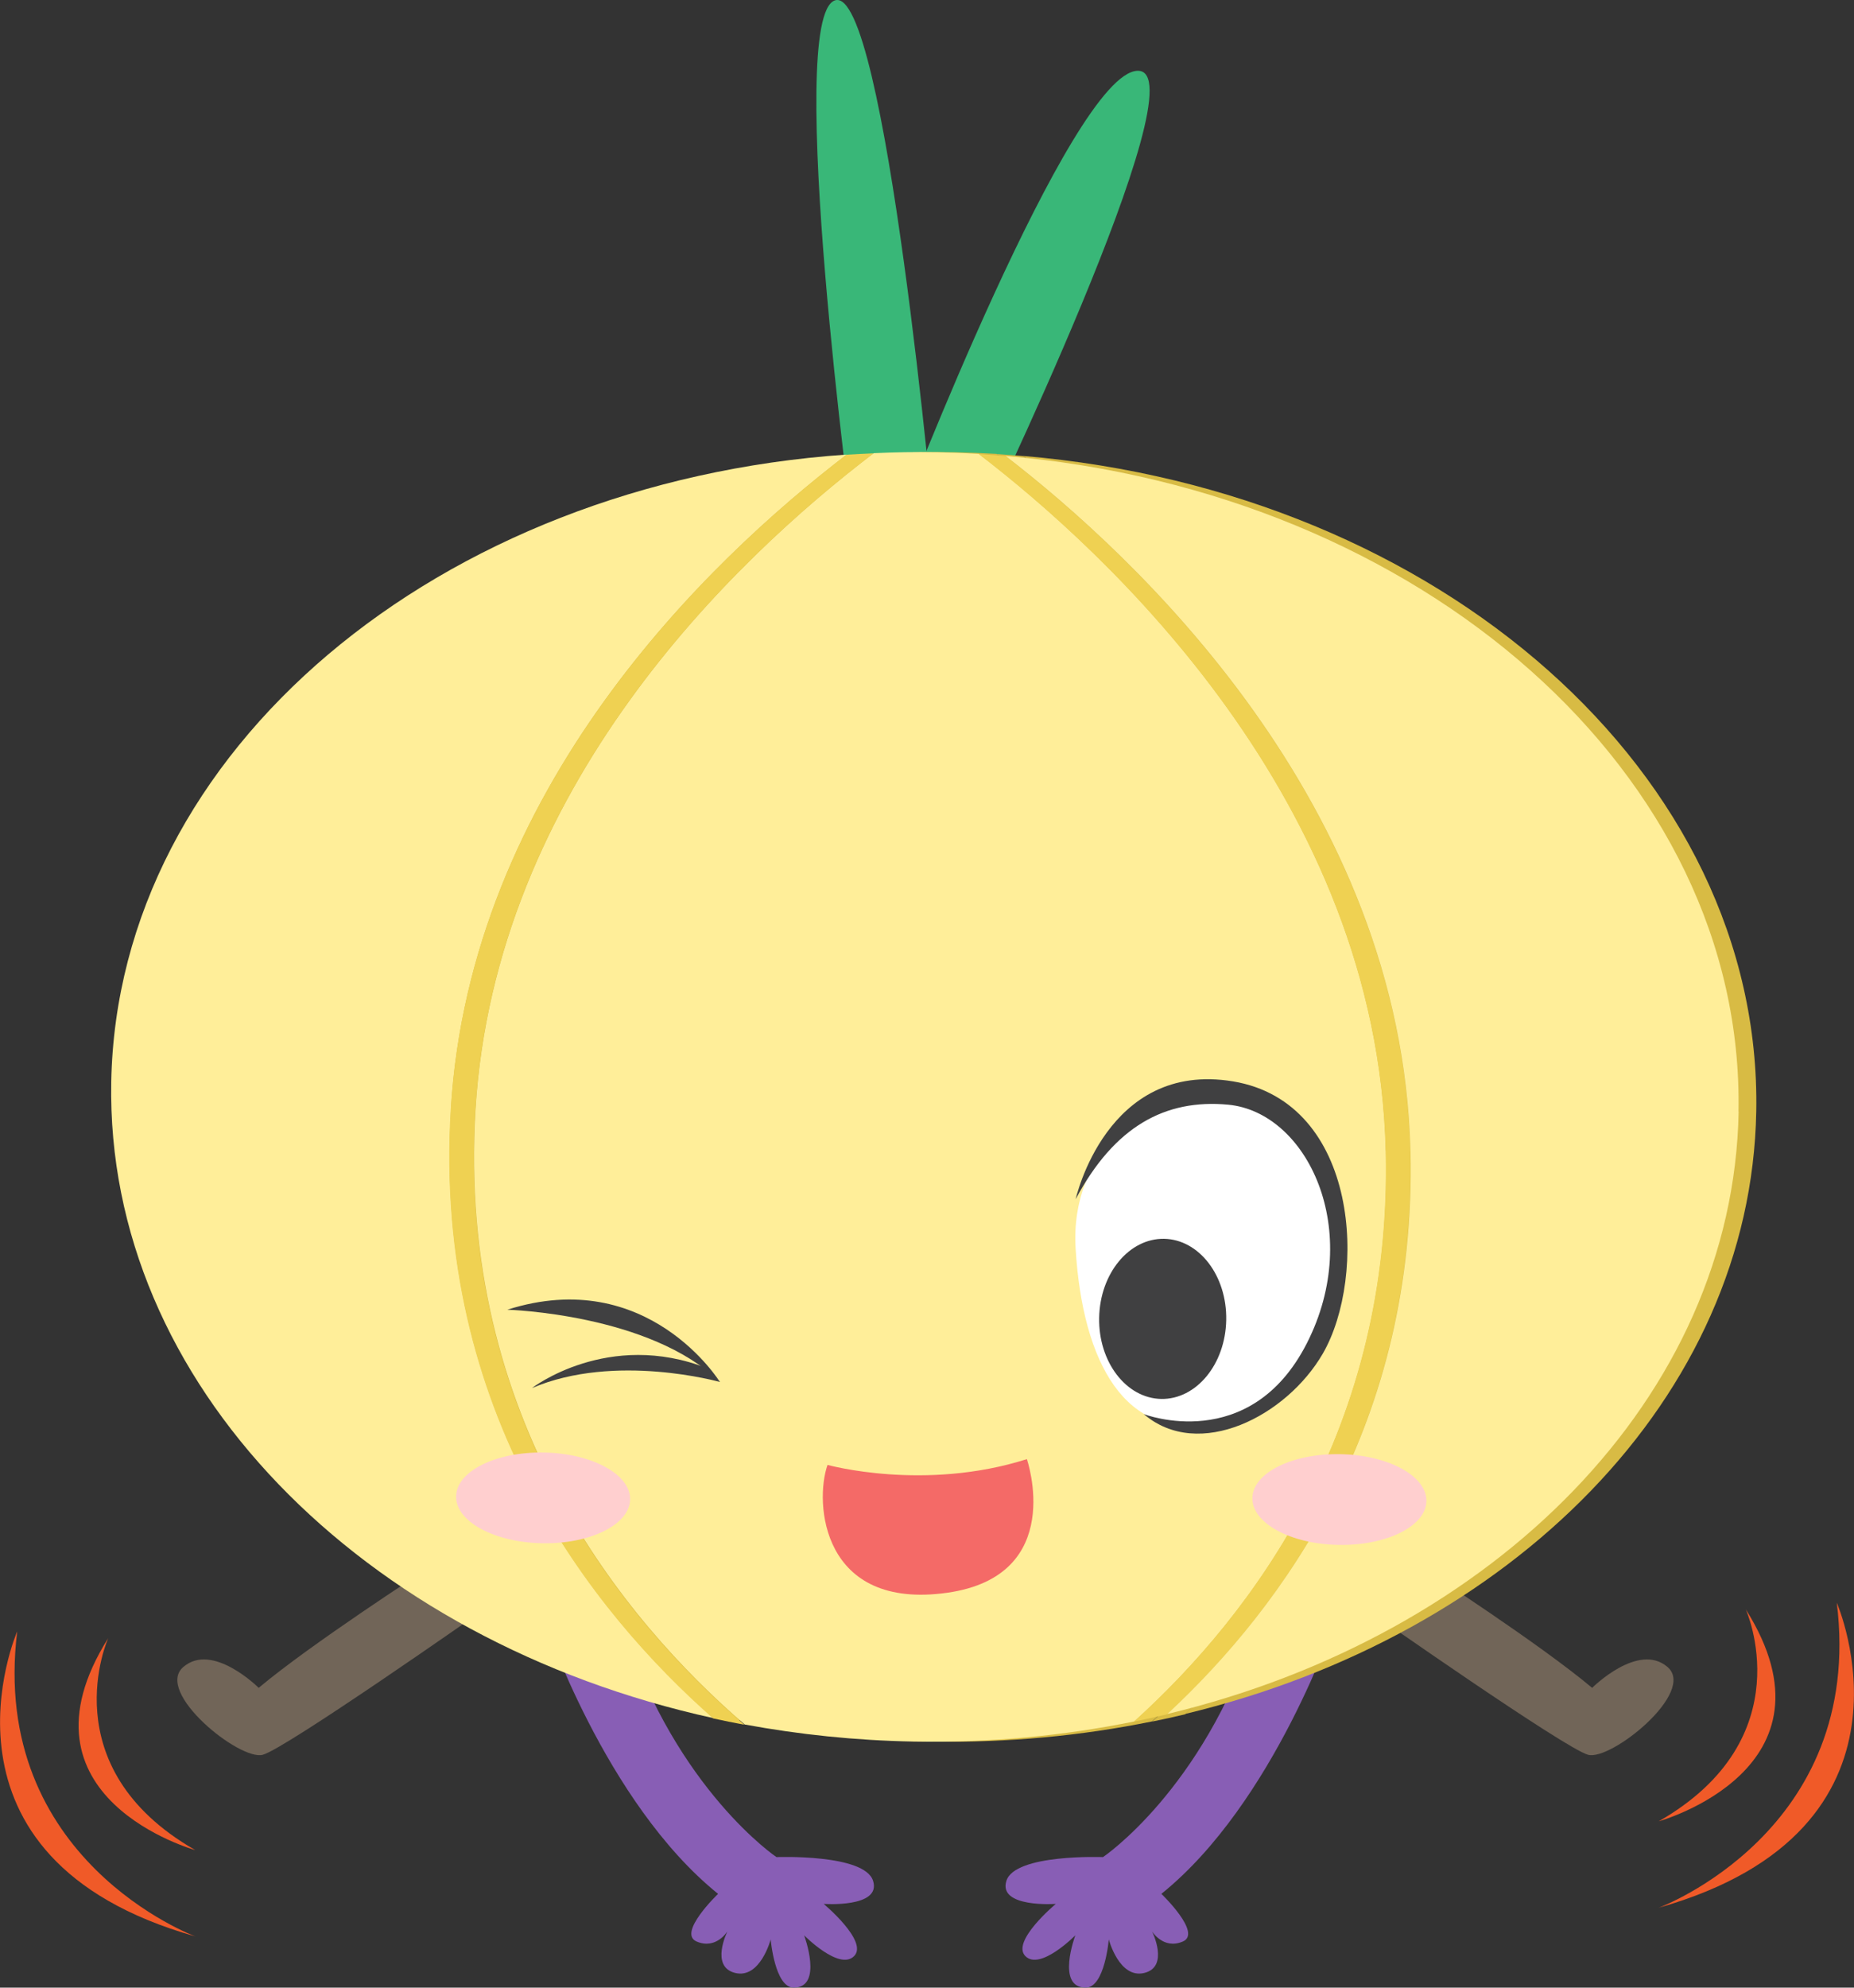
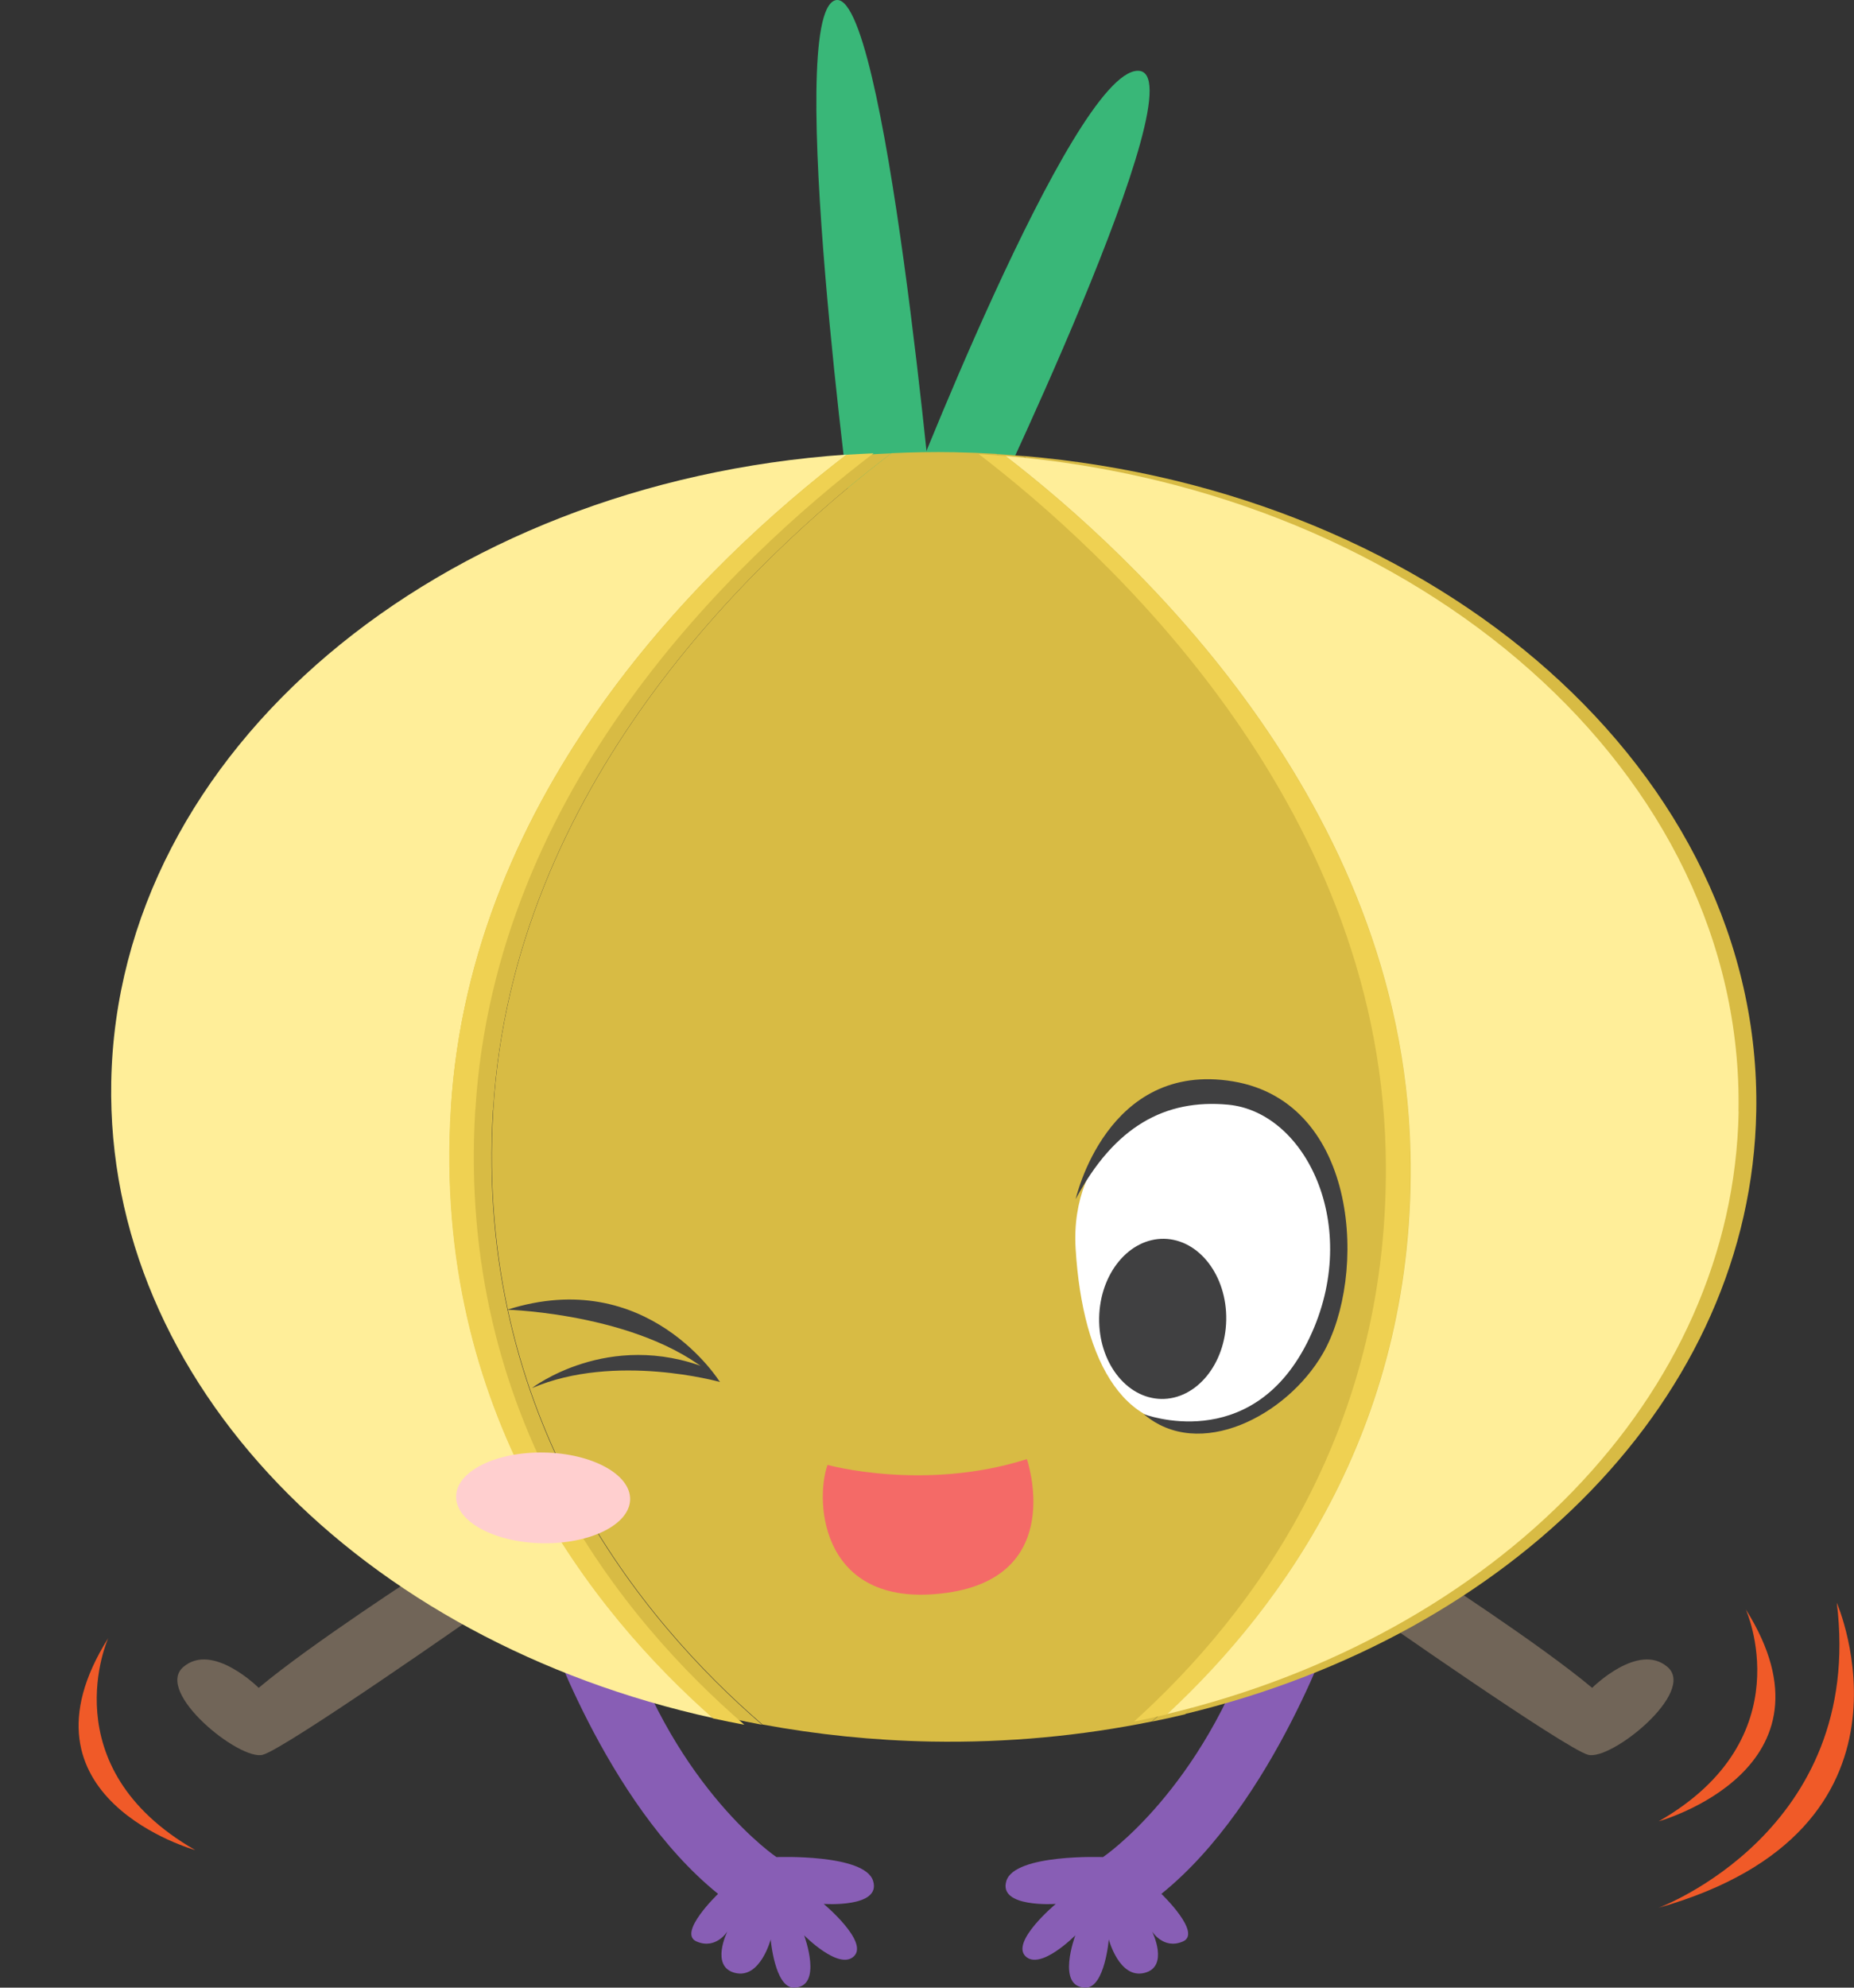
<svg xmlns="http://www.w3.org/2000/svg" id="_레이어_2" viewBox="0 0 134.67 144.34">
  <rect x="0" y="0" width="134.67" height="144.34" fill="#333333" stroke="none" />
  <defs>
    <style>.cls-1{fill:#fff;}.cls-2{fill:#404041;}.cls-3{fill:#716558;}.cls-4{fill:#fe9;}.cls-5{fill:#39b778;}.cls-6{fill:#efd152;}.cls-7{fill:#f05a28;}.cls-8{fill:#d8bb44;}.cls-9{fill:#ffcfcf;}.cls-10{fill:#885eb5;}.cls-11{fill:#f46a67;}</style>
  </defs>
  <g id="Layer_1">
    <g>
      <path class="cls-7" d="m126.81,116.87s4.22,9.35-6.32,15.39c0,0,13.62-3.78,6.32-15.39Z" />
      <path class="cls-7" d="m133.42,116.39s7.18,16.45-12.94,22.15c0,0,14.99-5.54,12.94-22.15Z" />
      <path class="cls-7" d="m7.86,118.96s-4.22,9.35,6.32,15.39c0,0-13.62-3.78-6.32-15.39Z" />
-       <path class="cls-7" d="m1.25,118.47s-7.18,16.45,12.94,22.15c0,0-14.99-5.54-12.94-22.15Z" />
      <g>
        <path class="cls-3" d="m103.61,114.06s8.24,5.32,12.04,8.51c0,0,3.34-3.34,5.47-1.52,2.13,1.82-4.1,6.84-5.77,6.38-1.67-.46-15.68-10.28-15.68-10.28l3.95-3.1Z" />
        <path class="cls-3" d="m30.83,114.06s-8.24,5.32-12.04,8.51c0,0-3.34-3.34-5.47-1.52-2.13,1.82,4.1,6.84,5.77,6.38,1.67-.46,15.68-10.28,15.68-10.28l-3.95-3.1Z" />
        <path class="cls-10" d="m97.03,117.55s-4.44,13.35-12.67,19.98c0,0,2.98,2.85,1.56,3.46-1.42.61-2.24-.74-2.24-.74,0,0,1.28,2.56-.55,3.02-1.83.46-2.59-2.43-2.59-2.43,0,0-.29,3.49-1.67,3.5-2.19,0-.76-3.8-.76-3.8,0,0-2.54,2.58-3.62,1.52-1.09-1.06,2.2-3.8,2.2-3.8,0,0-4.2.3-3.59-1.67.61-1.98,7.02-1.73,7.02-1.73,0,0,7.2-4.84,11.06-16.5,0,0,3.17-2.03,5.85-.8Z" />
        <path class="cls-10" d="m39.49,117.55s4.44,13.35,12.67,19.98c0,0-2.98,2.85-1.56,3.46,1.42.61,2.24-.74,2.24-.74,0,0-1.28,2.56.55,3.02,1.83.46,2.59-2.43,2.59-2.43,0,0,.3,3.49,1.67,3.5,2.18,0,.76-3.8.76-3.8,0,0,2.54,2.58,3.62,1.52,1.09-1.06-2.2-3.8-2.2-3.8,0,0,4.2.3,3.59-1.67-.61-1.98-7.02-1.73-7.02-1.73,0,0-7.2-4.84-11.06-16.5,0,0-3.17-2.03-5.85-.8Z" />
        <path class="cls-5" d="m61.99,38.81S56.97,1.33,60.64.03c3.67-1.3,7.27,38.89,7.27,38.89,0,0-2.78,2.46-5.93-.11Z" />
        <path class="cls-5" d="m65.44,37.39S77.82,5.27,82.63,5.14c4.81-.13-11.76,34.07-11.76,34.07,0,0-4.83,1.25-5.43-1.82Z" />
        <g>
          <path class="cls-8" d="m34.04,80.55c1.41-23.24,18.53-39.71,28.75-47.54-29.62,2.04-52.98,21.46-53.42,45.57-.4,21.88,18.22,40.59,43.74,46.19-8.73-7.69-20.4-22.21-19.06-44.23Z" />
          <path class="cls-8" d="m101.95,83.55c-.62-25.43-20.26-43.46-29.56-50.59-1.01-.06-2.04-.1-3.07-.12-1.54-.03-3.06,0-4.57.07-10.19,7.77-27.5,24.3-28.92,47.67-1.36,22.43,10.78,37.08,19.55,44.65,3.95.73,8.04,1.16,12.25,1.24,5.56.1,10.94-.42,16.05-1.46,8.62-7.8,18.77-21.3,18.28-41.46Z" />
          <path class="cls-8" d="m103.74,83.59c-.62-25.28-20.04-43.26-29.4-50.47-.65-.05-1.29-.11-1.94-.15,9.3,7.13,28.94,25.16,29.56,50.59.49,20.16-9.65,33.66-18.28,41.46.81-.16,1.61-.34,2.4-.53,8.48-7.88,18.14-21.22,17.66-40.89Z" />
          <path class="cls-8" d="m127.57,80.73c.45-24.52-22.99-45.05-53.24-47.62,9.36,7.21,28.79,25.19,29.4,50.47.48,19.67-9.18,33.01-17.66,40.89,23.73-5.7,41.12-22.99,41.5-43.75Z" />
          <path class="cls-8" d="m35.82,80.59c1.42-23.38,18.73-39.9,28.92-47.67-.66.03-1.31.06-1.96.1-10.21,7.83-27.33,24.3-28.75,47.54-1.34,22.01,10.33,36.54,19.06,44.23.75.16,1.51.32,2.27.46-8.77-7.57-20.91-22.22-19.55-44.65Z" />
        </g>
        <g>
          <path class="cls-4" d="m32.75,80.55c1.41-23.24,18.53-39.71,28.75-47.54-29.62,2.04-52.98,21.46-53.42,45.57-.4,21.88,18.22,40.59,43.74,46.19-8.73-7.69-20.4-22.21-19.06-44.23Z" />
-           <path class="cls-4" d="m100.66,83.55c-.62-25.43-20.26-43.46-29.56-50.59-1.01-.06-2.04-.1-3.07-.12-1.54-.03-3.06,0-4.57.07-10.19,7.77-27.5,24.3-28.92,47.67-1.36,22.43,10.78,37.08,19.55,44.65,3.95.73,8.04,1.16,12.25,1.24,5.56.1,10.94-.42,16.05-1.46,8.62-7.8,18.77-21.3,18.28-41.46Z" />
          <path class="cls-6" d="m102.44,83.59c-.62-25.28-20.05-43.26-29.41-50.47-.65-.05-1.29-.11-1.94-.15,9.3,7.13,28.94,25.16,29.56,50.59.49,20.16-9.65,33.66-18.28,41.46.81-.16,1.61-.34,2.4-.53,8.48-7.88,18.14-21.22,17.66-40.89Z" />
          <path class="cls-4" d="m126.28,80.73c.45-24.52-22.99-45.05-53.24-47.62,9.36,7.21,28.79,25.19,29.41,50.47.48,19.67-9.18,33.01-17.66,40.89,23.73-5.7,41.12-22.99,41.5-43.75Z" />
          <path class="cls-6" d="m34.53,80.59c1.42-23.38,18.73-39.9,28.92-47.67-.66.03-1.31.06-1.96.1-10.21,7.83-27.33,24.3-28.75,47.54-1.34,22.01,10.33,36.54,19.06,44.23.75.16,1.51.32,2.27.46-8.77-7.57-20.91-22.22-19.55-44.65Z" />
        </g>
        <path class="cls-11" d="m60.11,106.38s7.03,1.95,14.48-.42c0,0,2.92,8.45-5.76,9.7-9.17,1.31-9.68-6.56-8.72-9.28Z" />
-         <path class="cls-9" d="m103.61,109.01c-.03,1.82-2.89,3.24-6.38,3.18-3.49-.06-6.3-1.59-6.26-3.41.03-1.82,2.89-3.24,6.38-3.18,3.49.06,6.3,1.59,6.26,3.41Z" />
        <path class="cls-9" d="m45.77,108.89c-.03,1.82-2.89,3.24-6.38,3.18-3.49-.06-6.3-1.59-6.26-3.41.03-1.82,2.89-3.24,6.38-3.18,3.49.06,6.3,1.59,6.26,3.41Z" />
        <path class="cls-1" d="m97.28,91.12c0,6.42-4.38,11.13-9.28,12.19-6.19,1.34-9.37-4.28-9.87-12.65-.42-7.05,5.07-11.15,10.08-11.15s9.07,5.2,9.07,11.61Z" />
        <path class="cls-2" d="m78.13,87.1s2.23-10.1,11.44-8.57c9.2,1.54,9.73,14.2,6.52,19.76-2.63,4.55-9.01,7.82-13.01,4.4,0,0,7.71,2.98,11.85-5.15,4.14-8.13.06-16.78-5.73-17.32-4.55-.42-8.24,1.56-11.07,6.87Z" />
        <path class="cls-2" d="m89.07,95.86c-.06,3.21-2.17,5.77-4.72,5.73-2.55-.05-4.57-2.69-4.51-5.9.06-3.21,2.17-5.77,4.72-5.73,2.55.05,4.57,2.69,4.51,5.9Z" />
        <g>
          <path class="cls-2" d="m52.3,100.37s-5.25-8.51-15.45-5.26c0,0,10.38.29,15.45,5.26Z" />
          <path class="cls-2" d="m51.39,99.37c.26.1.45.59.91.99,0,0-7.61-2.15-13.66.44,0,0,5.53-4.27,12.75-1.43Z" />
        </g>
      </g>
    </g>
  </g>
</svg>